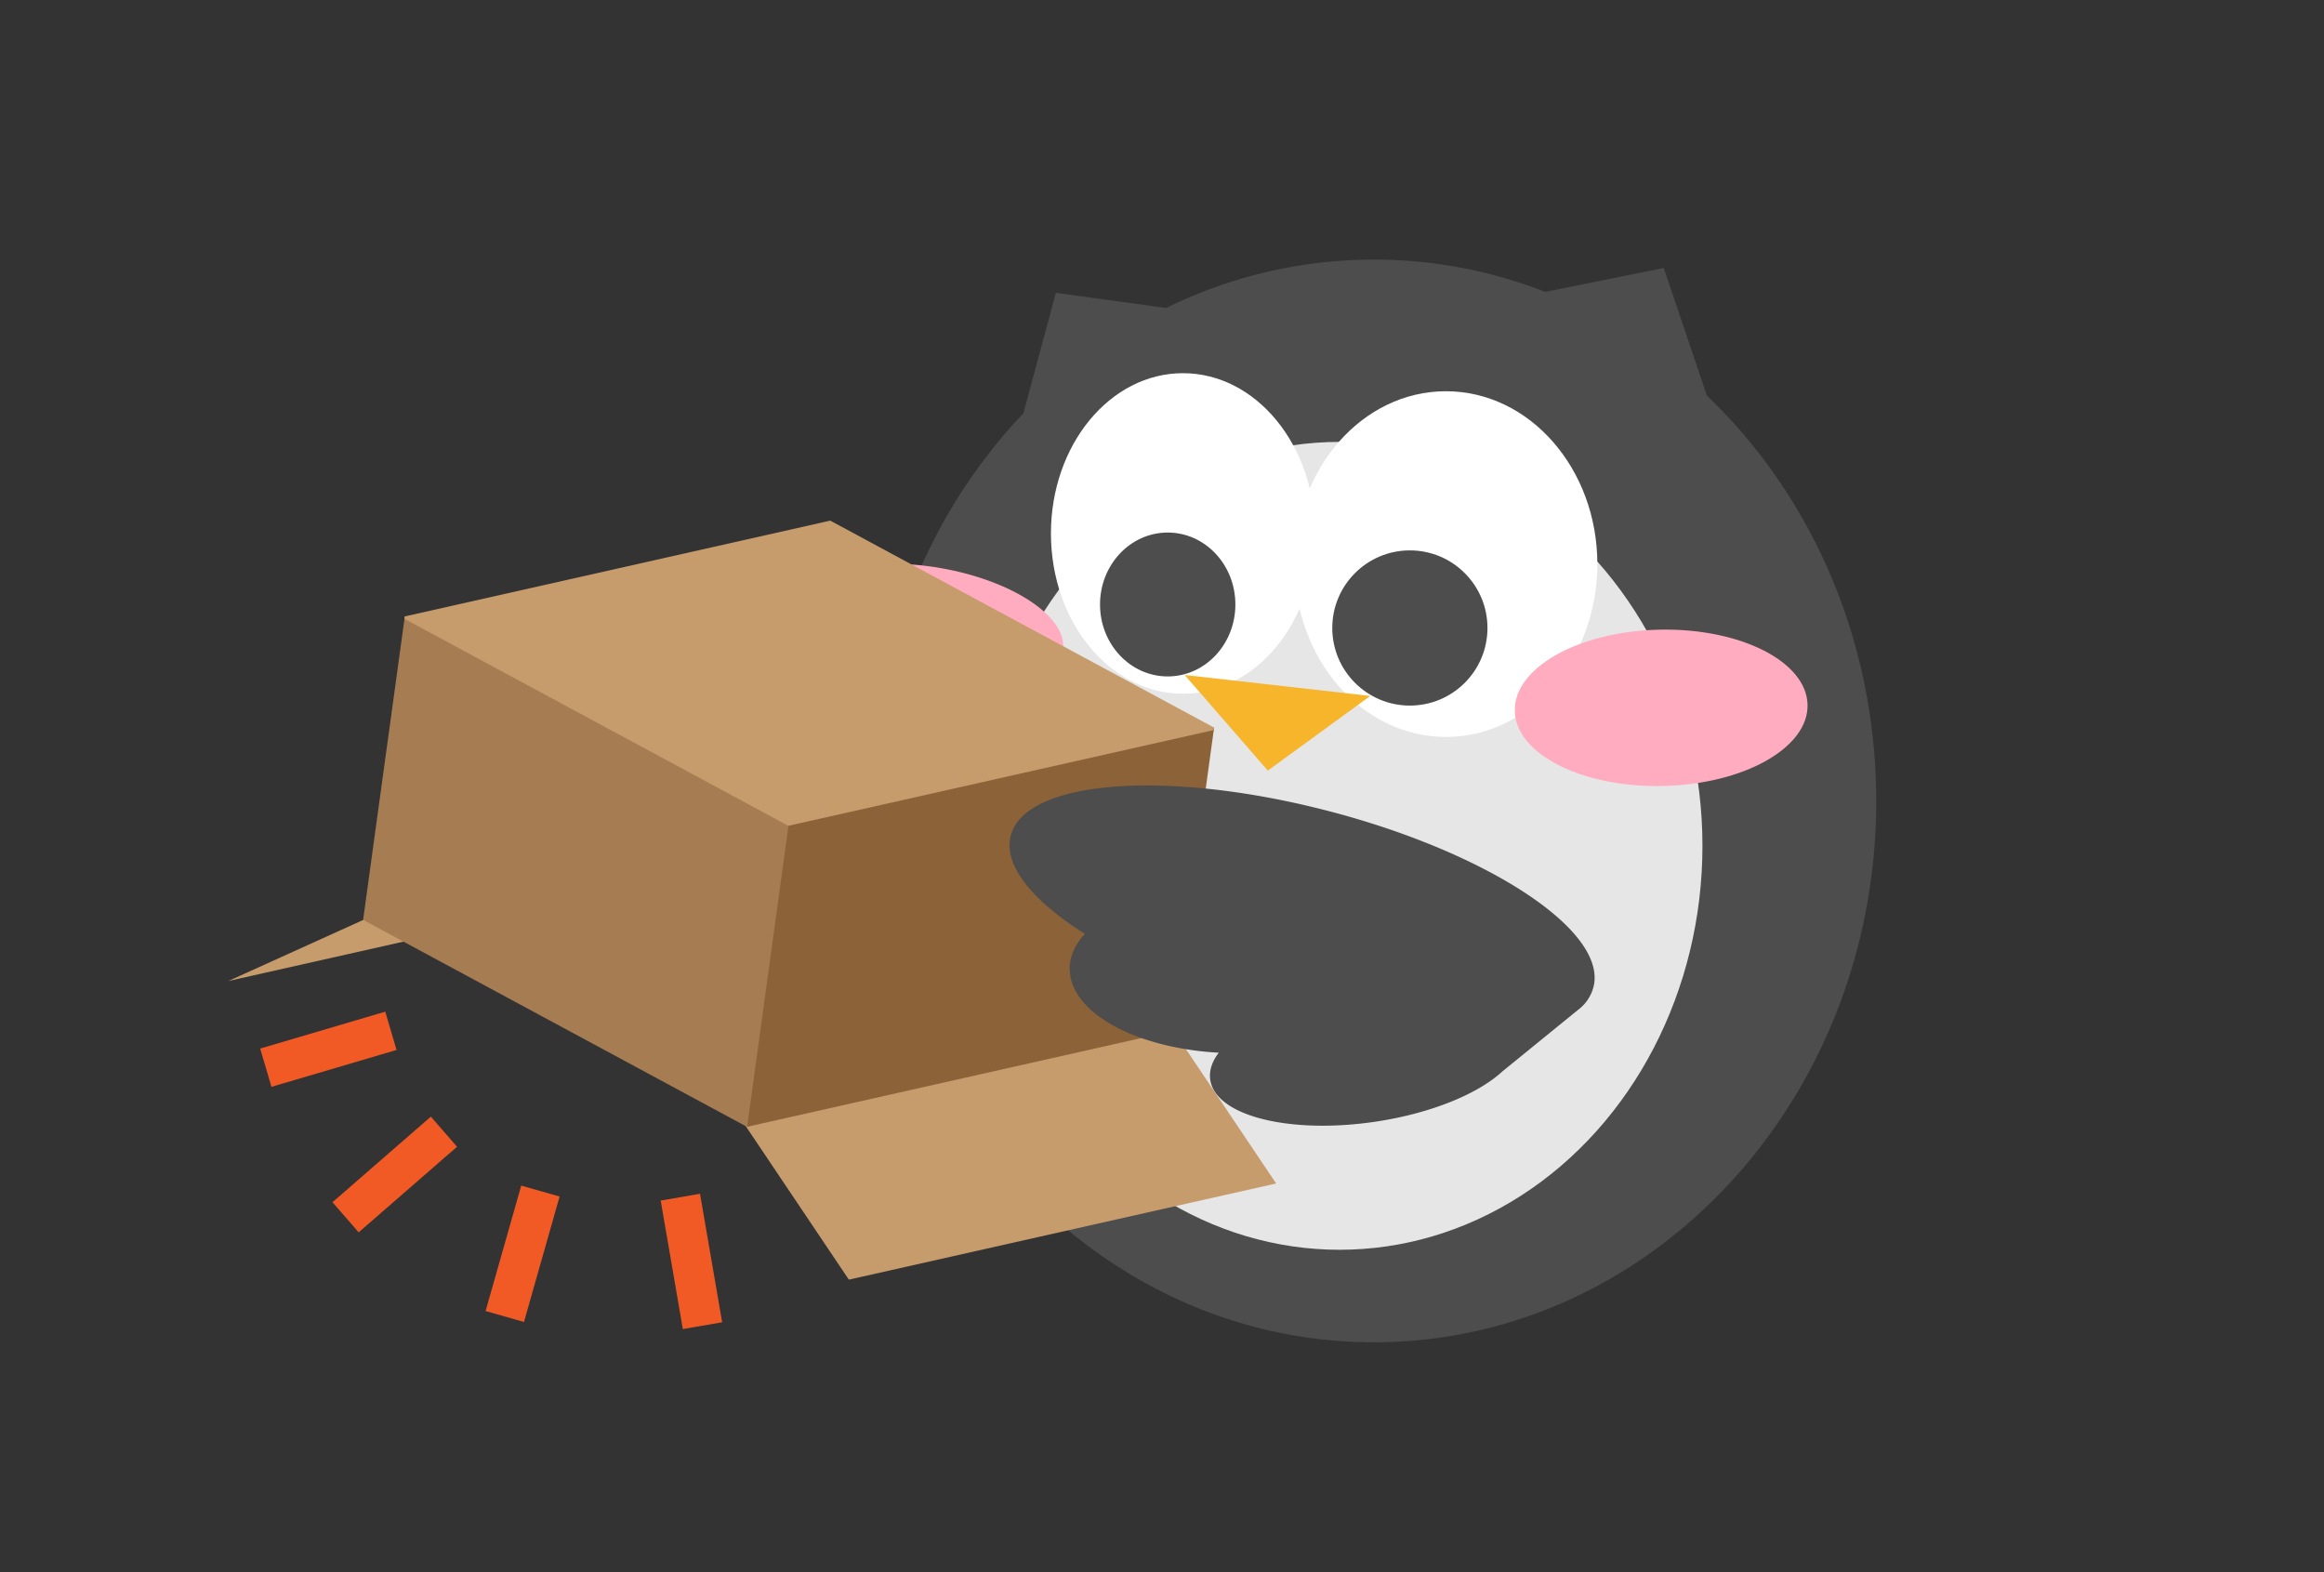
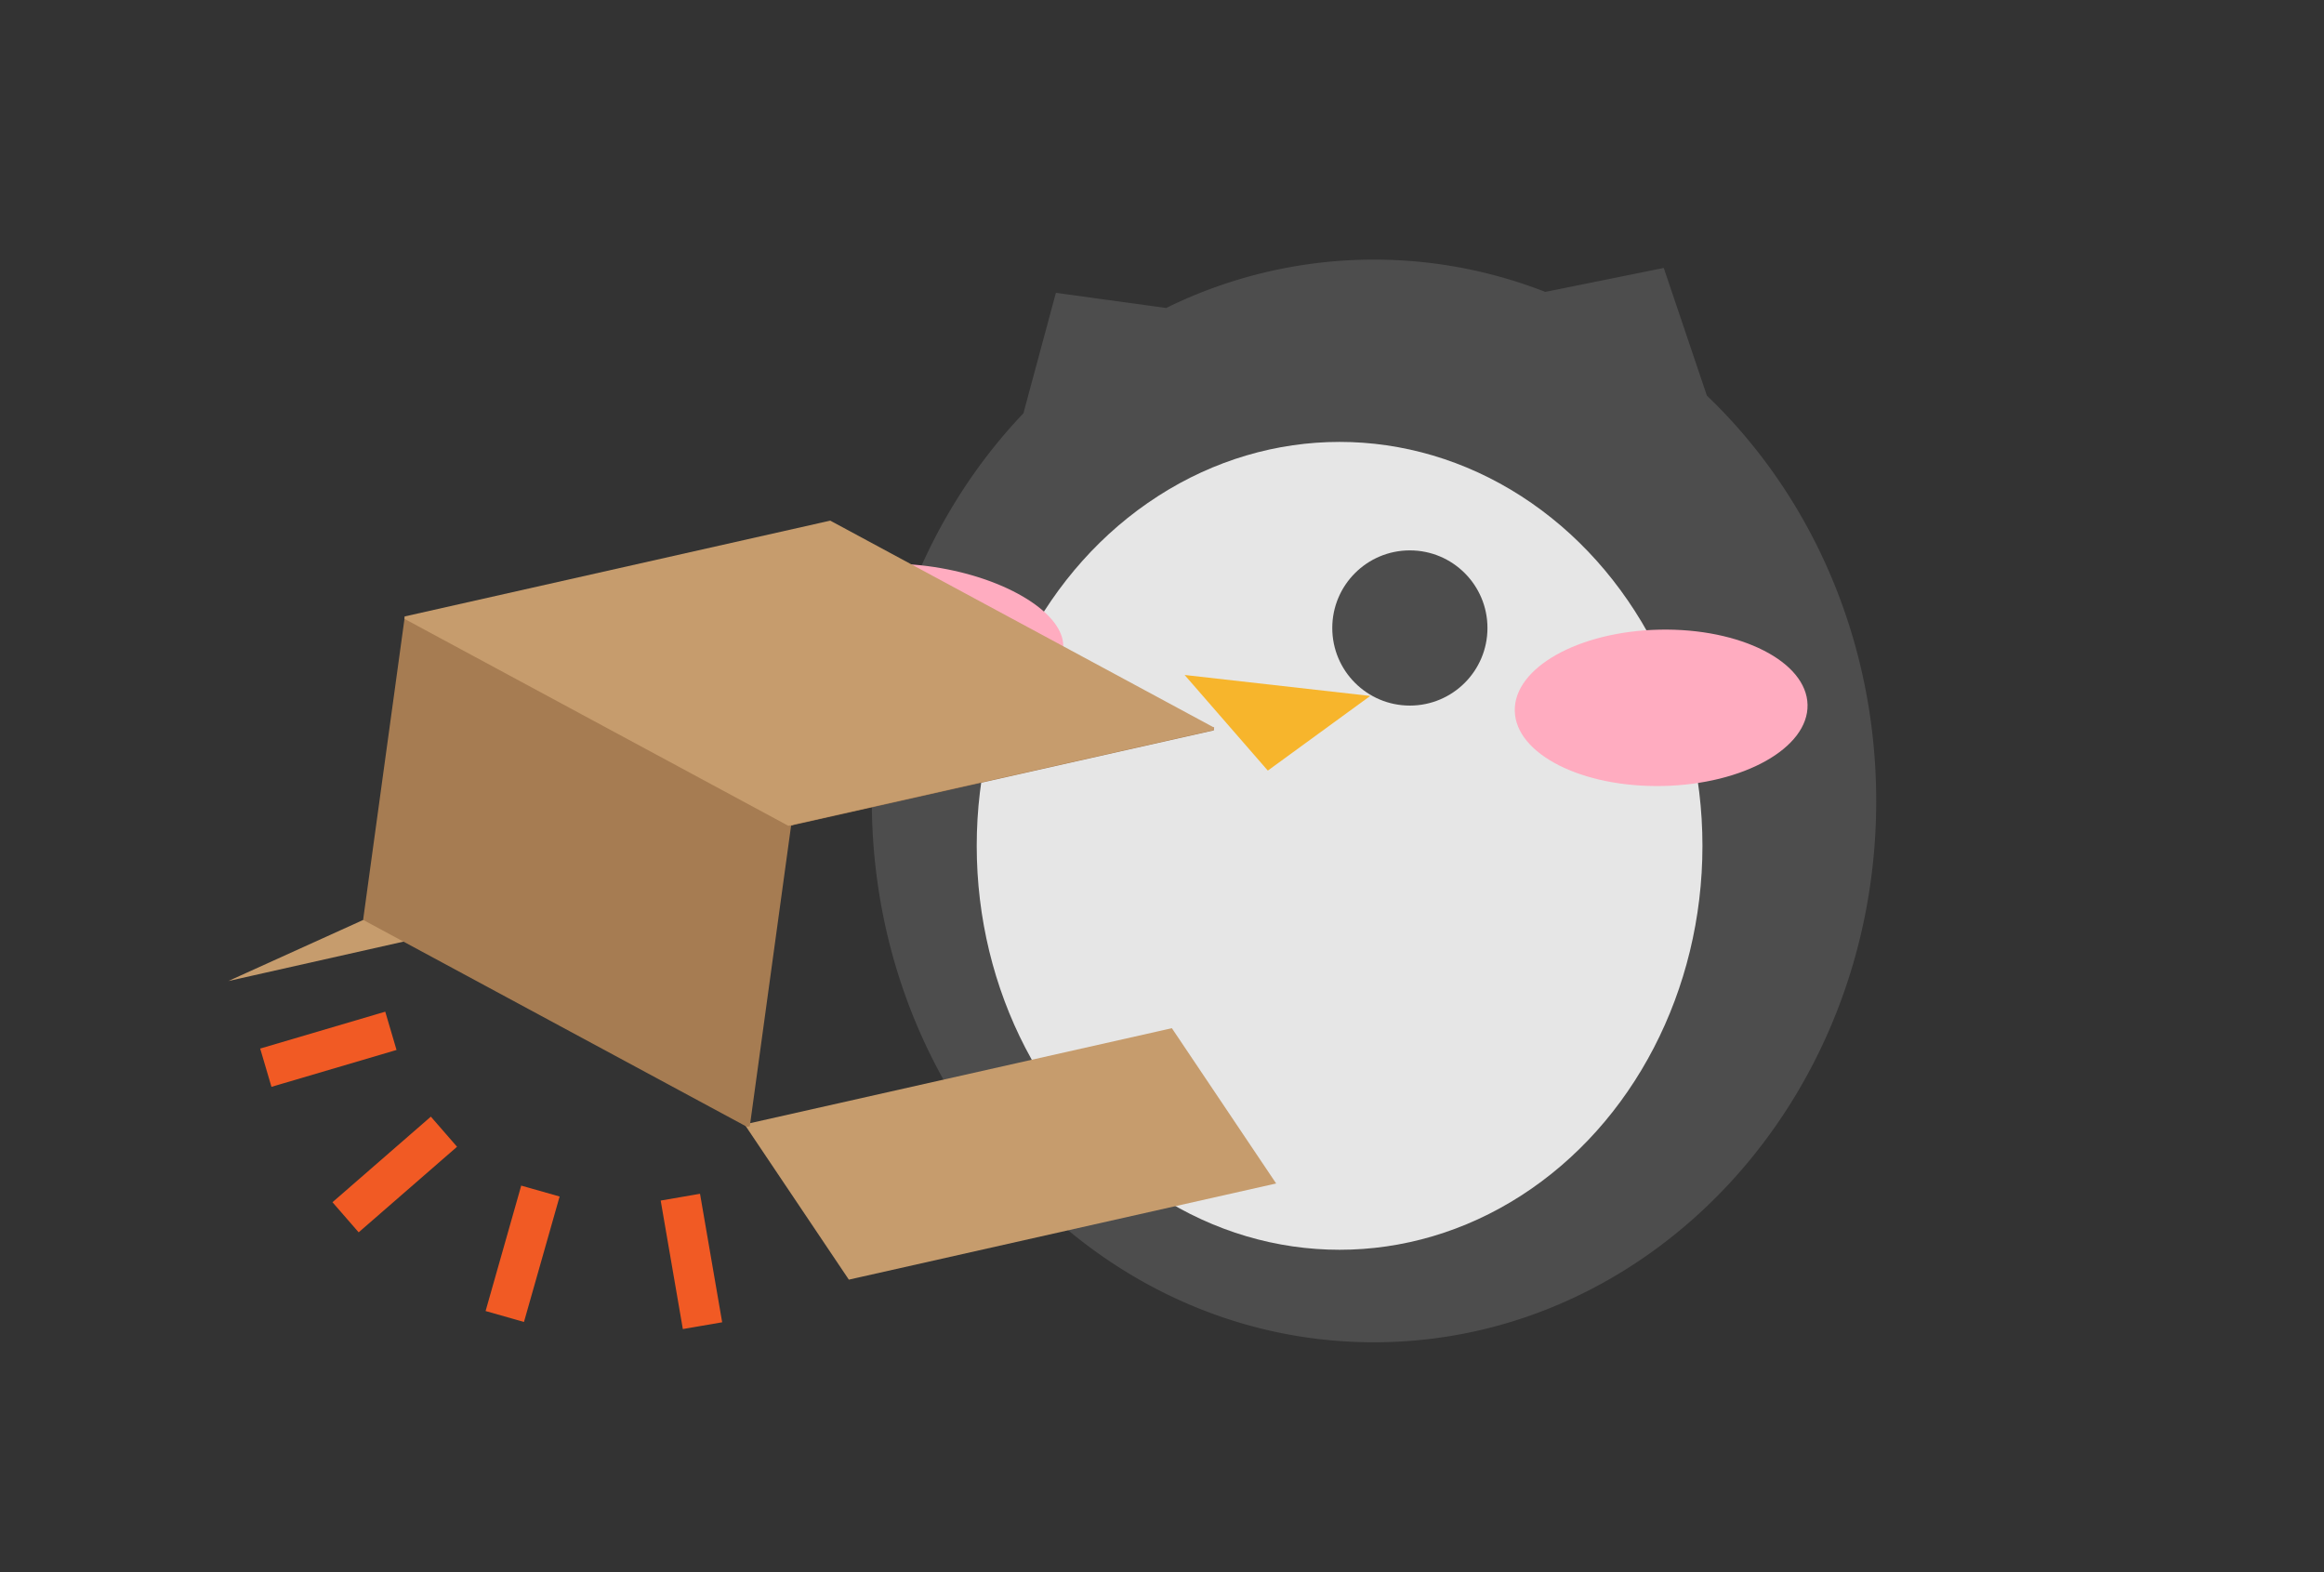
<svg xmlns="http://www.w3.org/2000/svg" id="レイヤー_1" data-name="レイヤー 1" viewBox="0 0 909 615">
  <rect x="0" y="0" width="909" height="615" fill="#333333" stroke="none" />
  <defs>
    <style>.cls-1,.cls-9{fill:#4d4d4d;}.cls-2{fill:#e6e6e6;}.cls-3{fill:#fff;}.cls-4{fill:#f7b52c;}.cls-5{fill:#ffacc0;}.cls-6{fill:#c69c6d;stroke:#c69c6d;}.cls-10,.cls-6,.cls-7,.cls-8,.cls-9{stroke-miterlimit:10;}.cls-7{fill:#a67c52;stroke:#a67c52;}.cls-8{fill:#8c6239;stroke:#8c6239;}.cls-9{stroke:#4d4d4d;}.cls-10{fill:#f15a24;stroke:#f15a24;}</style>
  </defs>
  <path class="cls-1" d="M733.85,313.07C734,430,646.09,524.85,537.62,525S341.13,430.34,341,313.41c-.06-59.49,22.66-113.26,59.29-151.75L413,114.53l43.13,5.93a184,184,0,0,1,148.29-6.29l46.34-9.37,16.86,49.93C708.19,193.47,733.8,250.05,733.85,313.07Z" />
  <ellipse class="cls-2" cx="523.96" cy="330.83" rx="141.93" ry="157.99" />
-   <ellipse class="cls-3" cx="565.56" cy="220.63" rx="59.22" ry="67.61" />
  <circle class="cls-1" cx="551.45" cy="245.62" r="30.35" />
-   <ellipse class="cls-3" cx="462.7" cy="208.65" rx="51.64" ry="62.69" />
-   <ellipse class="cls-1" cx="456.73" cy="236.43" rx="26.47" ry="28.14" />
  <polygon class="cls-4" points="495.89 301.4 535.95 272.2 463.35 264 495.89 301.4" />
  <ellipse class="cls-5" cx="363.96" cy="245.49" rx="23.61" ry="52.57" transform="translate(59.47 561.74) rotate(-80.09)" />
  <ellipse class="cls-5" cx="649.74" cy="276.86" rx="57.27" ry="30.58" transform="translate(-5.61 13.54) rotate(-1.19)" />
  <polygon class="cls-6" points="498.33 462.56 332.24 499.94 292.05 440.11 458.14 402.72 498.33 462.56" />
  <polygon class="cls-6" points="93.96 382.15 260.06 344.77 308.96 322.62 142.87 360 93.96 382.15" />
  <polygon class="cls-7" points="474.28 285.27 474.3 285.13 308.42 322.46 158.75 241.78 142.57 359.51 292.24 440.2 292.83 440.07 308.98 322.48 474.28 285.27" />
-   <polygon class="cls-8" points="474.28 285.27 308.98 322.48 292.83 440.07 458.12 402.86 474.28 285.27" />
  <polygon class="cls-6" points="474.3 285.13 474.33 284.85 324.67 204.16 158.79 241.5 158.75 241.78 308.42 322.46 474.3 285.13" />
-   <path class="cls-9" d="M418.93,379.94c1.08,16.49,26.73,29.84,58.76,31.35-3.06,3.72-4.45,7.58-3.76,11.32,2.49,13.63,31.4,20.59,64.54,15.53,21.47-3.29,39.44-10.81,48.78-19.41L616,395.34l1.35-1.08a15.72,15.72,0,0,0,5.7-9.6c3.38-22-44.79-52.47-107.63-68s-116.5-10.33-119.88,11.69c-1.71,11.11,9.74,24.41,29.59,36.83C420.83,369.59,418.59,374.63,418.93,379.94Z" />
  <rect class="cls-10" x="121.13" y="385.38" width="14.61" height="50" transform="translate(485.73 171.13) rotate(73.57)" />
  <rect class="cls-10" x="147.13" y="434.38" width="14.61" height="50" transform="translate(399.64 41.35) rotate(48.98)" />
  <rect class="cls-10" x="197.13" y="465.38" width="14.61" height="50" transform="translate(141.77 -37.2) rotate(15.86)" />
  <rect class="cls-10" x="263.13" y="468.38" width="14.61" height="50" transform="translate(-79.87 53.1) rotate(-9.78)" />
</svg>